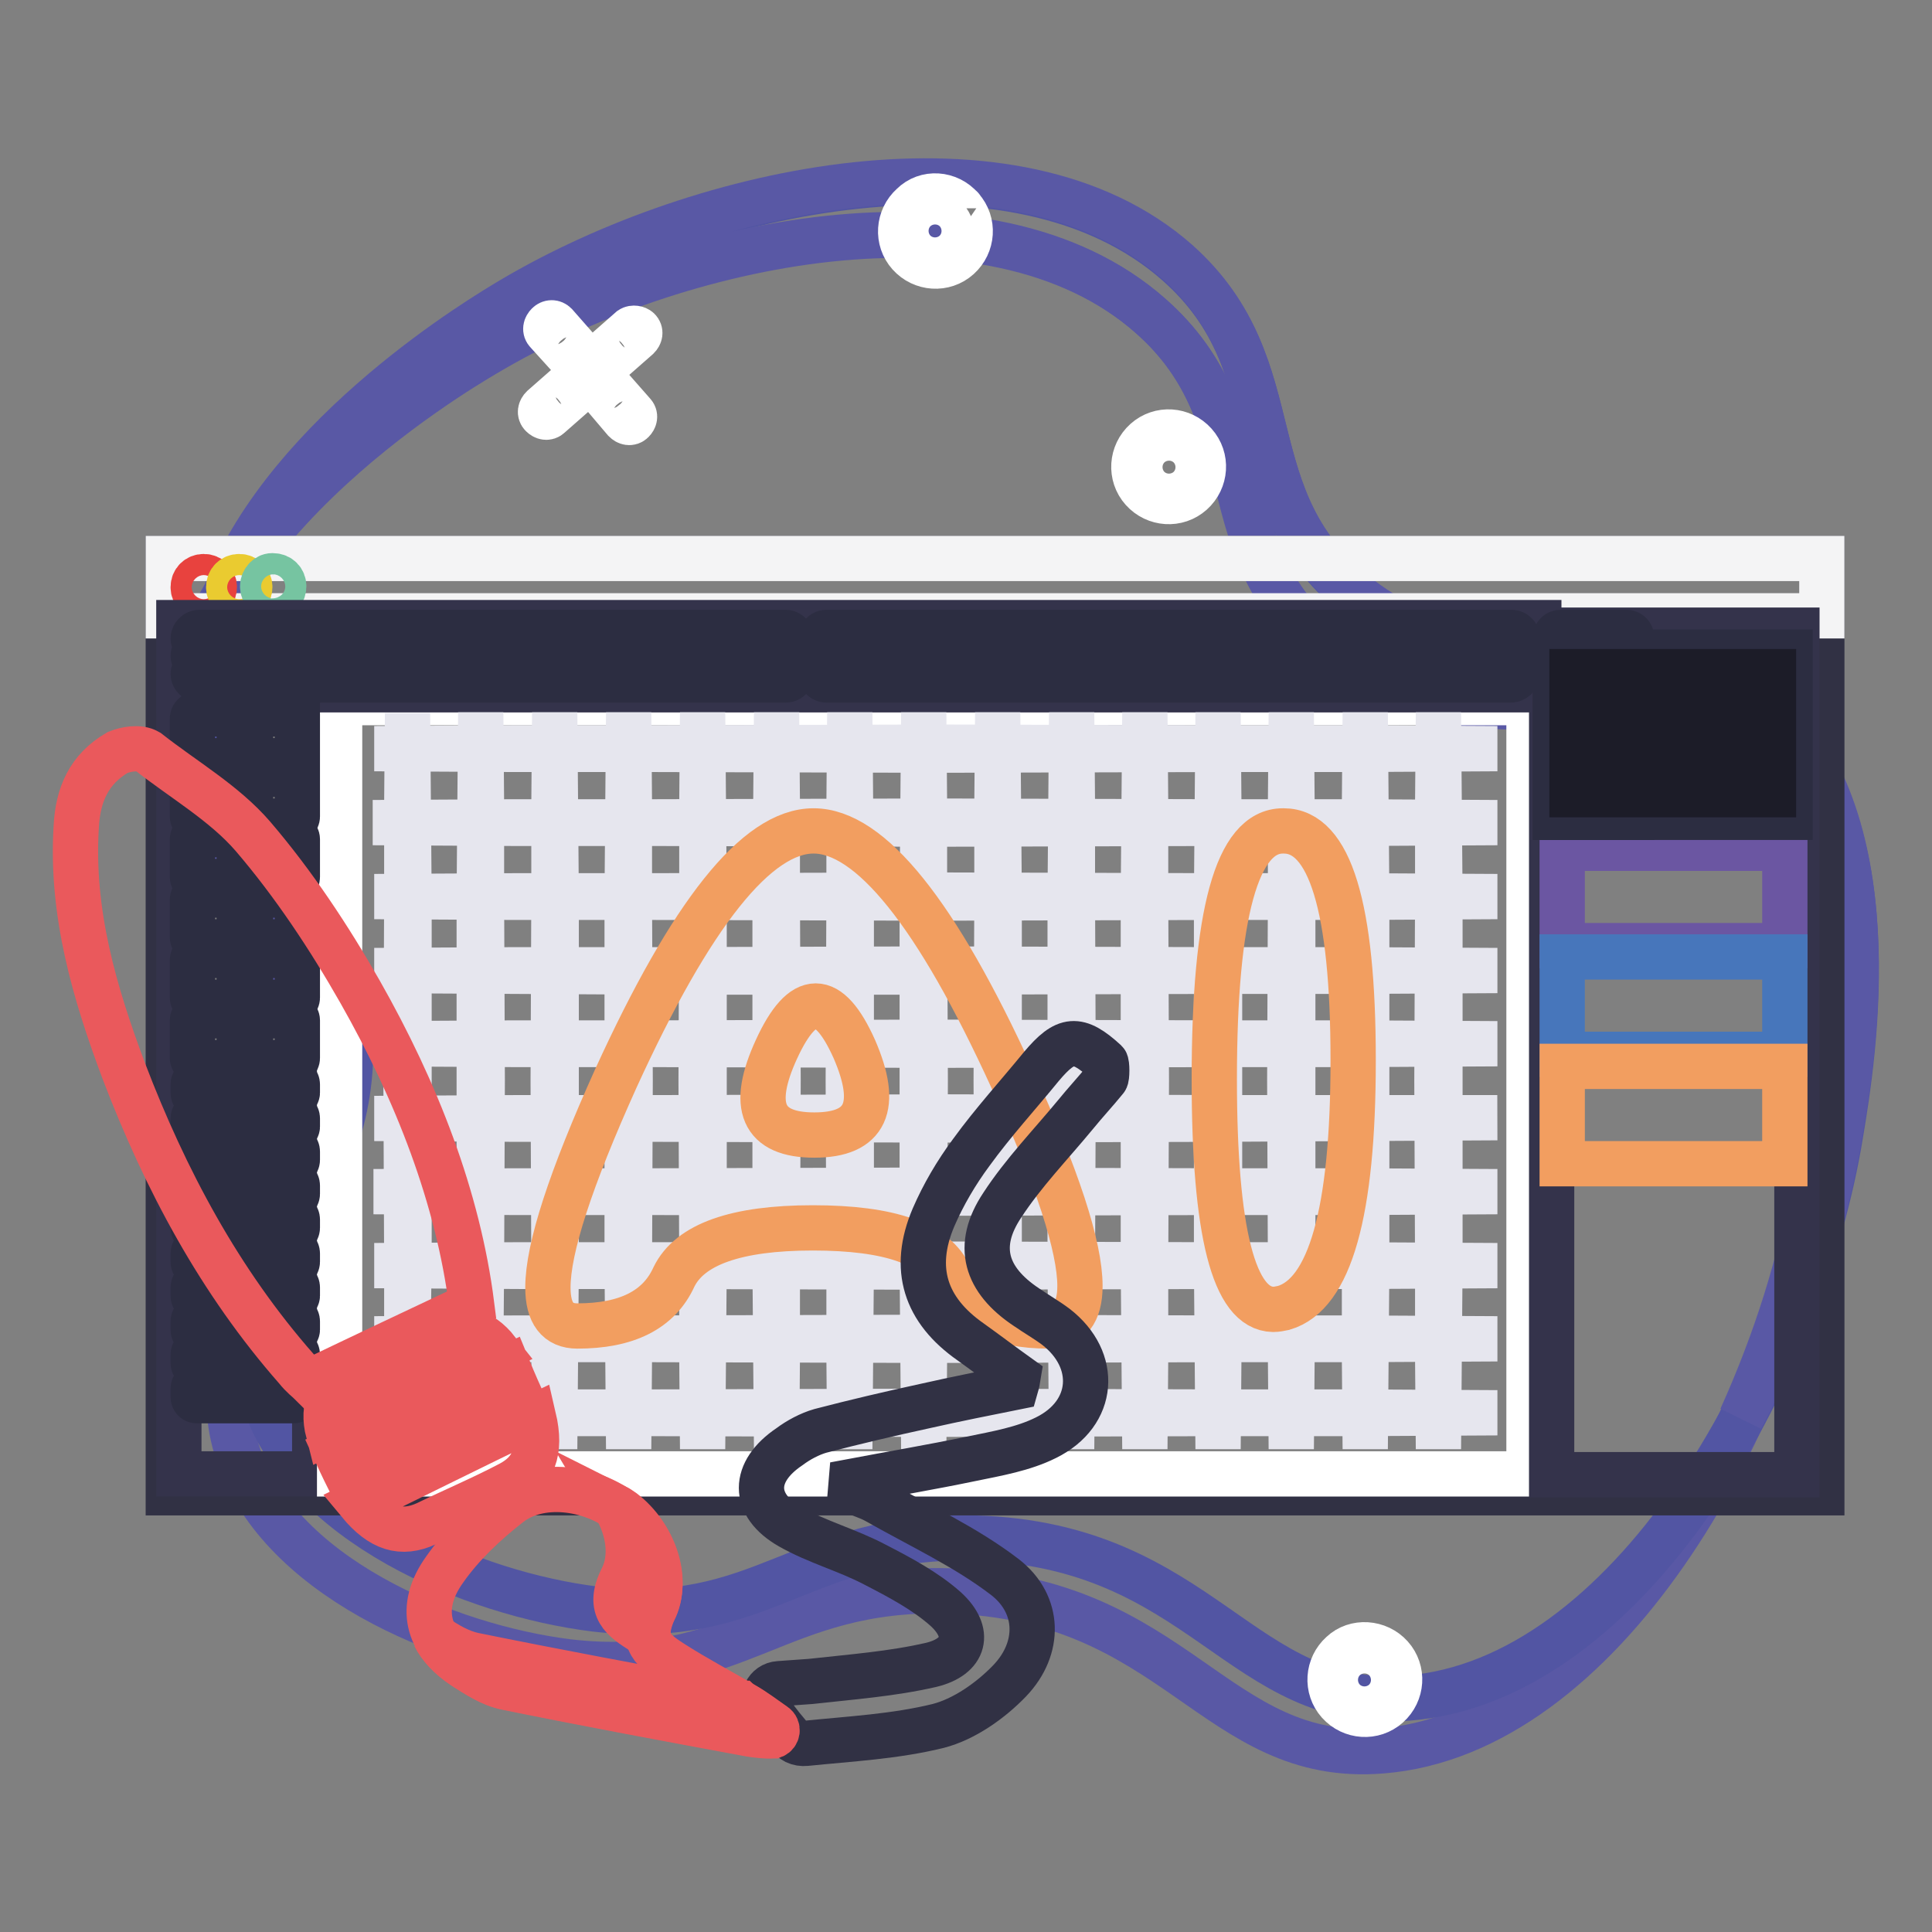
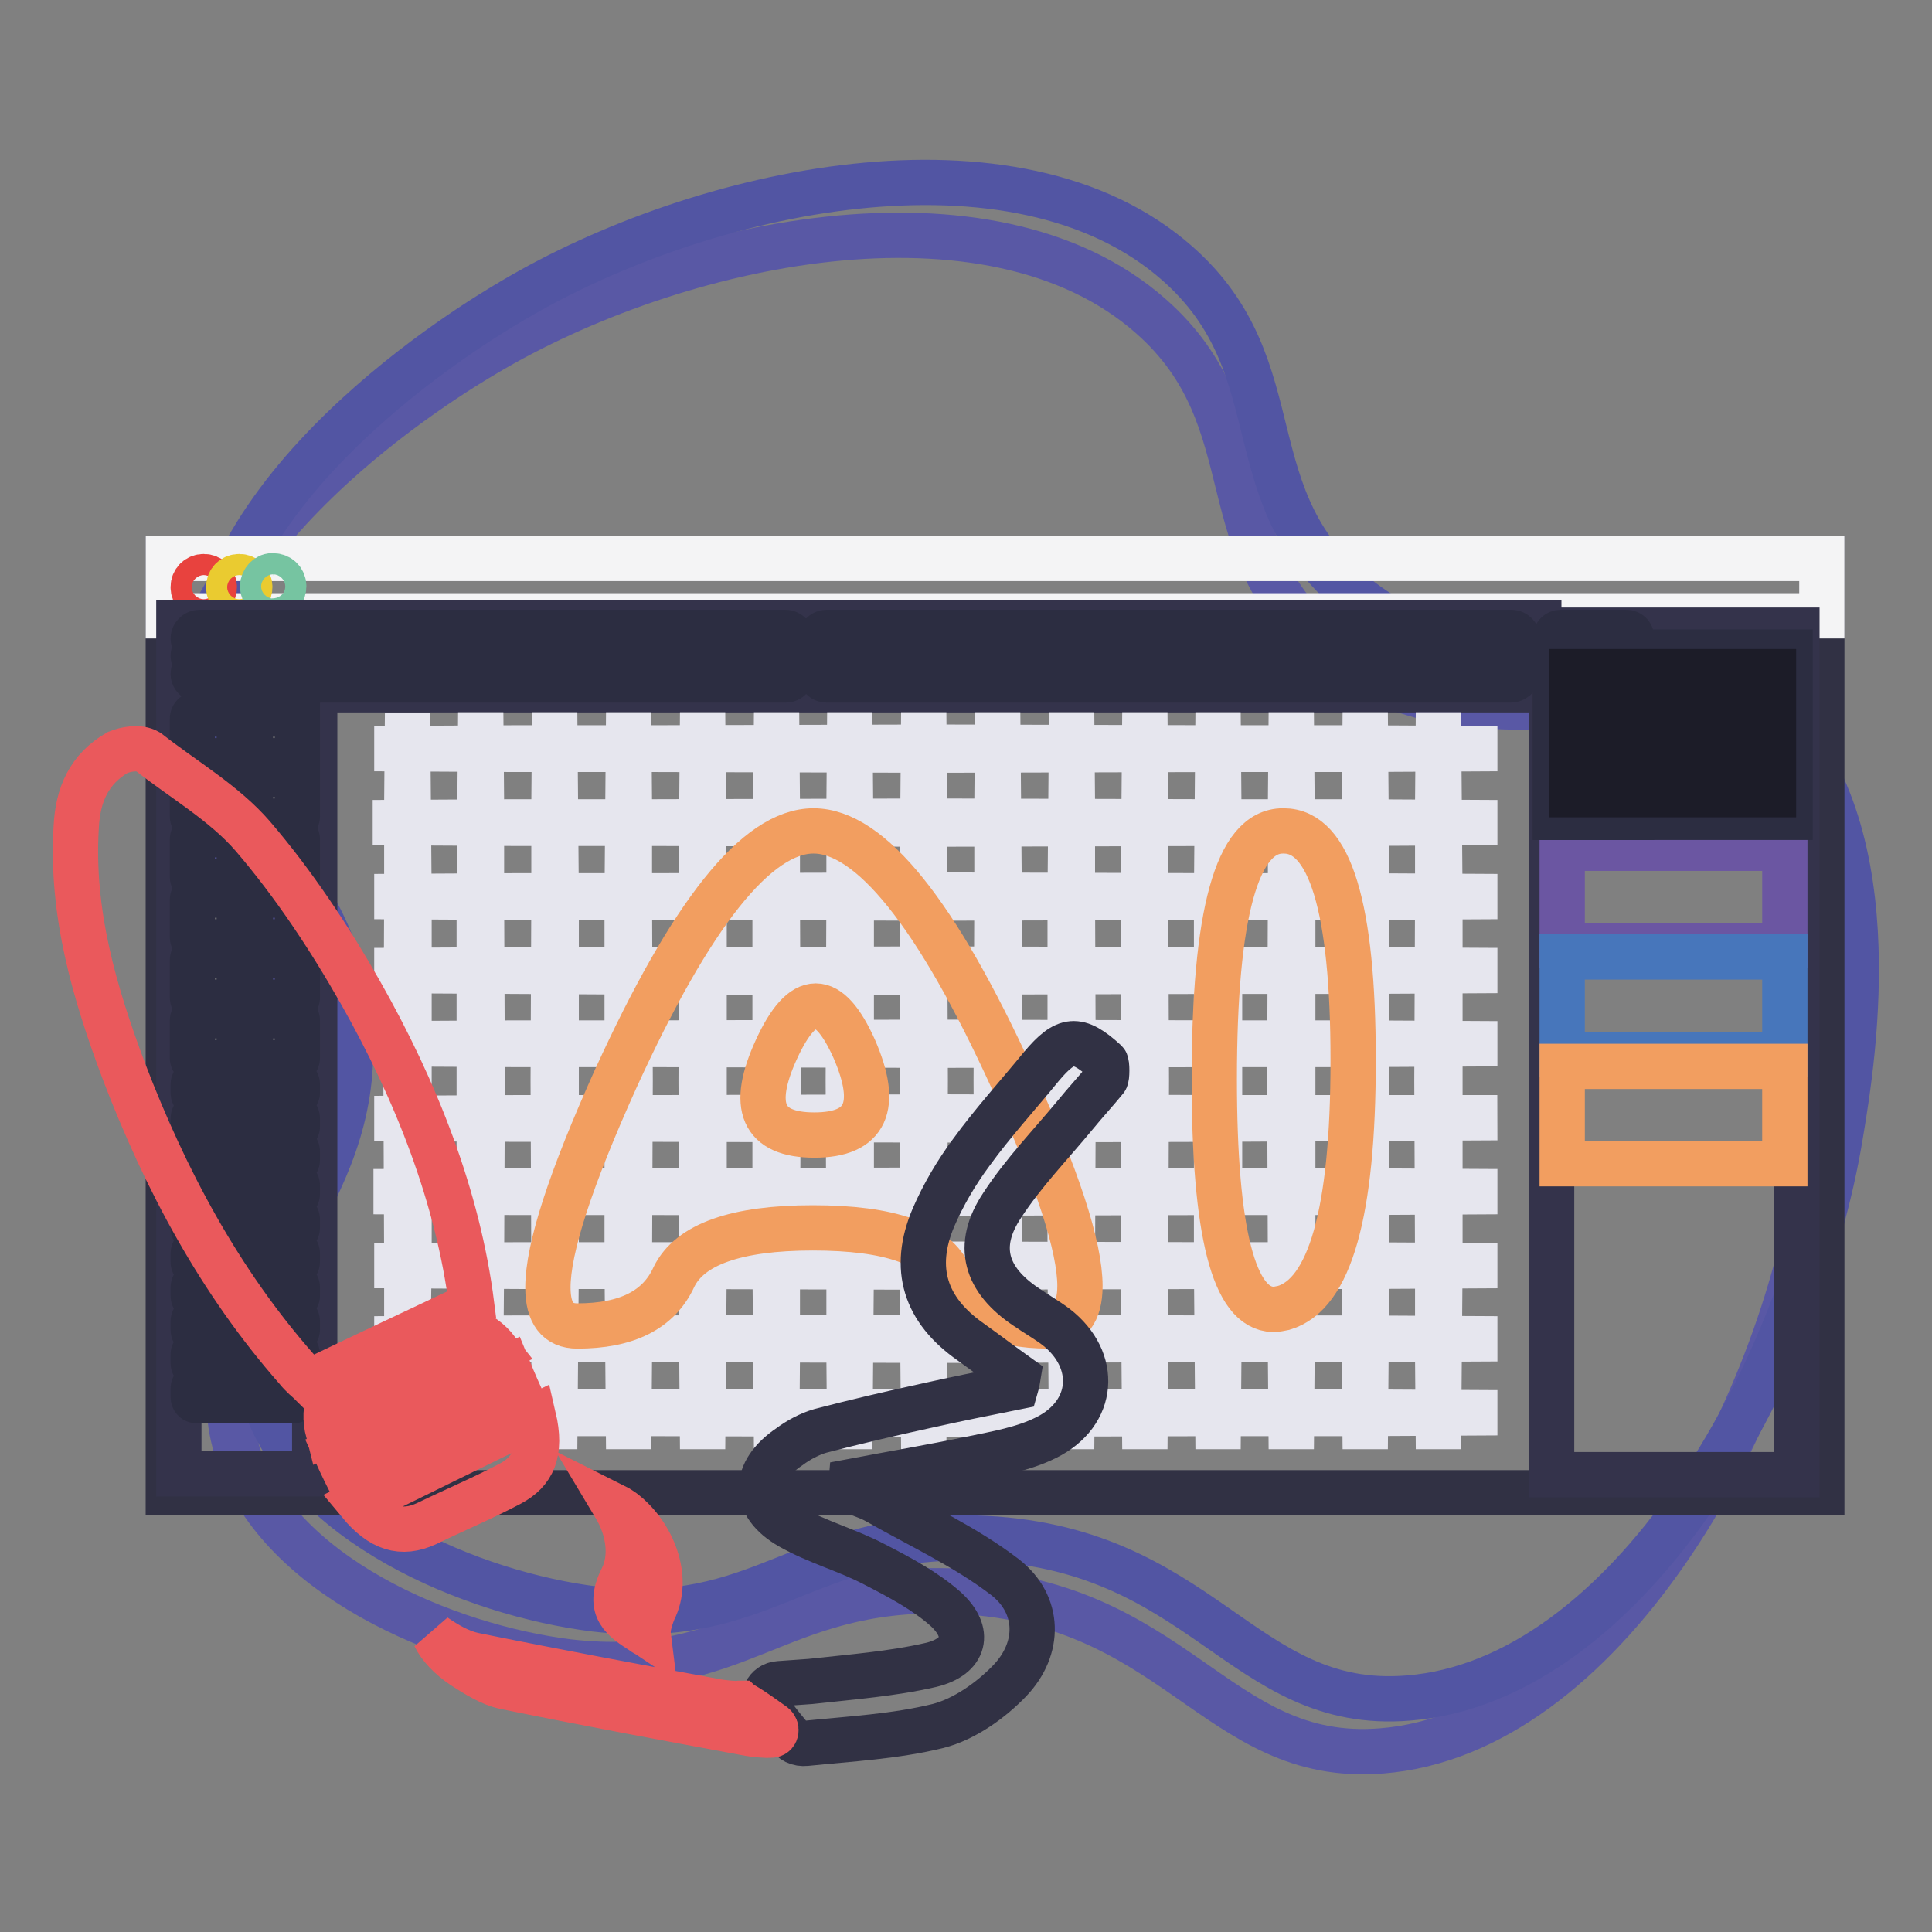
<svg xmlns="http://www.w3.org/2000/svg" version="1.1" x="0px" y="0px" viewBox="0 0 256 256" enable-background="new 0 0 256 256" xml:space="preserve">
  <rect x="0" y="0" width="256" height="256" fill="#808080" stroke="none" />
  <g>
    <path stroke-width="6" fill-opacity="0" stroke="#5958a5" d="M31.3,191.9c-5.3-17.6,14.1-26.4,11.4-50.3c-2.4-21.1-17.8-23.7-18.7-41.7c-1.4-28.3,35.9-50.4,40.3-53 c25.2-15,66.8-23.9,88.2-5c15.9,14,7,31.3,24.3,44.6c18.8,14.3,37.5,0.3,53.2,13.8c17.3,14.8,12.1,46.7,10.4,56.9 c-5.3,32.1-28.2,72.5-57.3,74.8c-22.2,1.8-27.1-20.3-57.4-21.2c-23.1-0.6-27.8,12-50.4,9.4C59.2,218.2,36.4,208.8,31.3,191.9 L31.3,191.9z" />
    <path stroke-width="6" fill-opacity="0" stroke="#5255a3" d="M34.8,184.9c-5.3-17.6,14.1-26.4,11.4-50.3c-2.4-21.1-17.8-23.7-18.7-41.7c-1.4-28.3,35.9-50.4,40.3-53 c25.2-15,66.8-23.9,88.2-5c15.9,14,7,31.3,24.3,44.6c18.8,14.3,37.5,0.3,53.2,13.8c17.3,14.8,12.1,46.7,10.4,56.9 c-5.2,32.1-28.2,72.5-57.3,74.8c-22.2,1.8-27.1-20.3-57.4-21.2c-23.1-0.6-27.8,12-50.4,9.4C62.7,211.2,39.9,201.8,34.8,184.9z" />
-     <path stroke-width="6" fill-opacity="0" stroke="#5958a5" d="M38.9,163.3c-0.9,1.6-1.7,3.2-2.4,4.8C37.3,166.5,38.1,165,38.9,163.3z M233.5,93.1 c-15.7-13.5-34.4,0.5-53.2-13.8c-17.3-13.2-8.5-30.5-24.3-44.6c-21.4-18.9-62.9-10-88.2,5C64.1,41.9,38.4,57.2,30,78.3 c10.5-17.4,31-29.6,34.2-31.5c25.2-15,66.8-23.9,88.2-5c15.9,14,7,31.3,24.3,44.6c18.8,14.3,37.5,0.3,53.2,13.8 c17.3,14.8,12.1,46.7,10.4,56.9c-1.6,9.9-5,20.6-9.6,30.8c6.5-12.1,11.1-25.5,13.1-37.8C245.6,139.8,250.8,107.9,233.5,93.1z" />
-     <path stroke-width="6" fill-opacity="0" stroke="#ffffff" d="M158.3,58.8c1.7,1.9,1.5,4.8-0.4,6.5c-1.9,1.7-4.8,1.5-6.5-0.4c-1.7-1.9-1.5-4.8,0.4-6.5 C153.7,56.7,156.6,56.9,158.3,58.8C158.3,58.8,158.3,58.8,158.3,58.8z M153.3,63.3c0.8,0.9,2.1,1,3,0.2s1-2.1,0.2-3 c-0.8-0.9-2.1-1-3-0.2C152.6,61.1,152.5,62.4,153.3,63.3z M184.3,219.5c1.7,1.9,1.5,4.8-0.4,6.5c-1.9,1.7-4.8,1.5-6.5-0.4 c-1.7-1.9-1.5-4.8,0.4-6.5C179.6,217.4,182.6,217.6,184.3,219.5C184.3,219.5,184.3,219.5,184.3,219.5z M179.2,224 c0.8,0.9,2.1,1,3,0.2c0.9-0.8,1-2.1,0.2-3c-0.8-0.9-2.1-1-3-0.2C178.5,221.8,178.4,223.1,179.2,224z M127.4,27.6 c1.7,1.9,1.5,4.8-0.4,6.5c-1.9,1.7-4.8,1.5-6.5-0.4c-1.7-1.9-1.5-4.8,0.4-6.5C122.7,25.4,125.7,25.6,127.4,27.6 C127.3,27.5,127.4,27.5,127.4,27.6z M122.3,32c0.8,0.9,2.1,1,3,0.2c0.9-0.8,1-2.1,0.2-3s-2.1-1-3-0.2S121.5,31.1,122.3,32z  M76.2,51.2c0.3,0.3,0.2,0.7-0.1,1l-3.3,2.9c-0.3,0.3-0.7,0.2-1-0.1c-0.3-0.3-0.2-0.7,0.1-1l3.3-2.9C75.5,50.9,75.9,50.9,76.2,51.2 z M84.6,43.7c0.3,0.3,0.2,0.7-0.1,1l-3.3,2.9c-0.3,0.3-0.7,0.2-1-0.1c-0.3-0.3-0.2-0.7,0.1-1l3.3-2.9 C83.9,43.4,84.4,43.5,84.6,43.7z M73.6,43l2.9,3.3c0.3,0.3,0.2,0.7-0.1,1c-0.3,0.3-0.7,0.2-1-0.1L72.5,44c-0.3-0.3-0.2-0.7,0.1-1 C72.9,42.7,73.3,42.7,73.6,43z M81,51.5l2.9,3.3c0.3,0.3,0.2,0.7-0.1,1c-0.3,0.3-0.7,0.2-1-0.1L80,52.4c-0.3-0.3-0.2-0.7,0.1-1 C80.3,51.2,80.7,51.2,81,51.5z" />
    <path stroke-width="6" fill-opacity="0" stroke="#313144" d="M22.3,74h219.1v123.8H22.3V74z" />
    <path stroke-width="6" fill-opacity="0" stroke="#f4f4f5" d="M22.3,74h219.1v7.6H22.3V74z" />
    <path stroke-width="6" fill-opacity="0" stroke="#e8423e" d="M25.6,77.8c0,0.8,0.6,1.4,1.4,1.4c0.8,0,1.4-0.6,1.4-1.4c0-0.8-0.6-1.4-1.4-1.4 C26.2,76.4,25.6,77,25.6,77.8z" />
    <path stroke-width="6" fill-opacity="0" stroke="#eacb30" d="M30.3,77.8c0,0.8,0.6,1.4,1.4,1.4c0.8,0,1.4-0.6,1.4-1.4c0-0.8-0.6-1.4-1.4-1.4 C30.9,76.4,30.3,77,30.3,77.8z" />
    <path stroke-width="6" fill-opacity="0" stroke="#76c4a1" d="M34.8,77.7c0,0.8,0.6,1.4,1.4,1.4c0.8,0,1.4-0.6,1.4-1.4c0-0.8-0.6-1.4-1.4-1.4 C35.5,76.2,34.8,76.9,34.8,77.7L34.8,77.7z" />
    <path stroke-width="6" fill-opacity="0" stroke="#34334b" d="M23.7,93.1h18v102.2h-18V93.1z" />
-     <path stroke-width="6" fill-opacity="0" stroke="#ffffff" d="M45,93.1h157.6v102.2H45V93.1z" />
    <path stroke-width="6" fill-opacity="0" stroke="#34334b" d="M23.7,82.5h180.2v8.9H23.7V82.5z M205.6,83.5h32.5v25.6h-32.5V83.5z M205.6,111.1h32.5v84.3h-32.5V111.1z" />
    <path stroke-width="6" fill-opacity="0" stroke="#6b56a2" d="M207,112.4h29.5v12.9H207V112.4z" />
    <path stroke-width="6" fill-opacity="0" stroke="#4776bb" d="M207,126.8h29.5v12.9H207V126.8z" />
    <path stroke-width="6" fill-opacity="0" stroke="#f29e60" d="M207,141.3h29.5v12.9H207V141.3z" />
    <path stroke-width="6" fill-opacity="0" stroke="#2c2d41" d="M31.1,100.8h-5c-0.3,0-0.6-0.3-0.6-0.6v-5c0-0.3,0.3-0.6,0.6-0.6h5c0.3,0,0.6,0.3,0.6,0.6v5 C31.7,100.5,31.5,100.8,31.1,100.8z M104.1,85.4H26.4c-0.4,0-0.8-0.4-0.8-0.8c0-0.4,0.4-0.8,0.8-0.8h77.7c0.4,0,0.8,0.4,0.8,0.8 C104.9,85,104.6,85.4,104.1,85.4z M104.1,87.7H26.4c-0.4,0-0.8-0.4-0.8-0.8c0-0.4,0.4-0.8,0.8-0.8h77.7c0.4,0,0.8,0.4,0.8,0.8 C104.9,87.4,104.6,87.7,104.1,87.7z M104.1,90.1H26.4c-0.4,0-0.8-0.4-0.8-0.8c0-0.4,0.4-0.8,0.8-0.8h77.7c0.4,0,0.8,0.4,0.8,0.8 C104.9,89.7,104.6,90.1,104.1,90.1z M200.2,85.4h-90.7c-0.4,0-0.8-0.4-0.8-0.8c0-0.4,0.4-0.8,0.8-0.8h90.8c0.4,0,0.8,0.4,0.8,0.8 S200.6,85.4,200.2,85.4L200.2,85.4z M200.2,87.7h-90.7c-0.4,0-0.8-0.4-0.8-0.8c0-0.4,0.4-0.8,0.8-0.8h90.8c0.4,0,0.8,0.4,0.8,0.8 S200.6,87.7,200.2,87.7L200.2,87.7z M200.2,90.1h-90.7c-0.4,0-0.8-0.4-0.8-0.8c0-0.4,0.4-0.8,0.8-0.8h90.8c0.4,0,0.8,0.4,0.8,0.8 S200.6,90.1,200.2,90.1L200.2,90.1z M33.2,94.6h6.2v6.2h-6.2V94.6z M31.1,108.8h-5c-0.3,0-0.6-0.3-0.6-0.6v-5 c0-0.3,0.3-0.6,0.6-0.6h5c0.3,0,0.6,0.3,0.6,0.6v5C31.7,108.5,31.5,108.8,31.1,108.8z M38.8,108.8h-5c-0.3,0-0.6-0.3-0.6-0.6v-5 c0-0.3,0.3-0.6,0.6-0.6h5c0.3,0,0.6,0.3,0.6,0.6v5C39.4,108.5,39.1,108.8,38.8,108.8z M31.1,116.8h-5c-0.3,0-0.6-0.3-0.6-0.6v-5 c0-0.3,0.3-0.6,0.6-0.6h5c0.3,0,0.6,0.3,0.6,0.6v5C31.7,116.6,31.5,116.8,31.1,116.8z M38.8,116.8h-5c-0.3,0-0.6-0.3-0.6-0.6v-5 c0-0.3,0.3-0.6,0.6-0.6h5c0.3,0,0.6,0.3,0.6,0.6v5C39.4,116.6,39.1,116.8,38.8,116.8z M31.1,124.8h-5c-0.3,0-0.6-0.3-0.6-0.6v-5 c0-0.3,0.3-0.6,0.6-0.6h5c0.3,0,0.6,0.3,0.6,0.6v5C31.7,124.5,31.5,124.8,31.1,124.8z M38.8,124.8h-5c-0.3,0-0.6-0.3-0.6-0.6v-5 c0-0.3,0.3-0.6,0.6-0.6h5c0.3,0,0.6,0.3,0.6,0.6v5C39.4,124.6,39.1,124.8,38.8,124.8z M31.1,132.8h-5c-0.3,0-0.6-0.3-0.6-0.6v-5 c0-0.3,0.3-0.6,0.6-0.6h5c0.3,0,0.6,0.3,0.6,0.6v5C31.7,132.5,31.5,132.8,31.1,132.8z M38.8,132.8h-5c-0.3,0-0.6-0.3-0.6-0.6v-5 c0-0.3,0.3-0.6,0.6-0.6h5c0.3,0,0.6,0.3,0.6,0.6v5C39.4,132.5,39.1,132.8,38.8,132.8z M31.1,140.8h-5c-0.3,0-0.6-0.3-0.6-0.6v-5 c0-0.3,0.3-0.6,0.6-0.6h5c0.3,0,0.6,0.3,0.6,0.6v5C31.7,140.5,31.5,140.8,31.1,140.8z M38.8,140.8h-5c-0.3,0-0.6-0.3-0.6-0.6v-5 c0-0.3,0.3-0.6,0.6-0.6h5c0.3,0,0.6,0.3,0.6,0.6v5C39.4,140.5,39.1,140.8,38.8,140.8z M38.9,145.3H26.1c-0.3,0-0.5-0.2-0.5-0.5 v-1.1c0-0.3,0.2-0.5,0.5-0.5h12.8c0.3,0,0.5,0.2,0.5,0.5v1.1C39.4,145,39.1,145.3,38.9,145.3z M38.9,149.8H26.1 c-0.3,0-0.5-0.2-0.5-0.5v-1.1c0-0.3,0.2-0.5,0.5-0.5h12.8c0.3,0,0.5,0.2,0.5,0.5v1.1C39.4,149.5,39.1,149.8,38.9,149.8z  M38.9,154.2H26.1c-0.3,0-0.5-0.2-0.5-0.5v-1.1c0-0.3,0.2-0.5,0.5-0.5h12.8c0.3,0,0.5,0.2,0.5,0.5v1.1 C39.4,154,39.1,154.2,38.9,154.2z M38.9,158.7H26.1c-0.3,0-0.5-0.2-0.5-0.5v-1.1c0-0.3,0.2-0.5,0.5-0.5h12.8c0.3,0,0.5,0.2,0.5,0.5 v1.1C39.4,158.5,39.1,158.7,38.9,158.7z M38.9,163.2H26.1c-0.3,0-0.5-0.2-0.5-0.5v-1.1c0-0.3,0.2-0.5,0.5-0.5h12.8 c0.3,0,0.5,0.2,0.5,0.5v1.1C39.4,163,39.1,163.2,38.9,163.2z M38.9,167.7H26.1c-0.3,0-0.5-0.2-0.5-0.5v-1.1c0-0.3,0.2-0.5,0.5-0.5 h12.8c0.3,0,0.5,0.2,0.5,0.5v1.1C39.4,167.5,39.1,167.7,38.9,167.7z M38.9,172.2H26.1c-0.3,0-0.5-0.2-0.5-0.5v-1.1 c0-0.3,0.2-0.5,0.5-0.5h12.8c0.3,0,0.5,0.2,0.5,0.5v1.1C39.4,171.9,39.1,172.2,38.9,172.2z M38.9,176.7H26.1 c-0.3,0-0.5-0.2-0.5-0.5v-1.1c0-0.3,0.2-0.5,0.5-0.5h12.8c0.3,0,0.5,0.2,0.5,0.5v1.1C39.4,176.4,39.1,176.7,38.9,176.7z  M38.9,181.1H26.1c-0.3,0-0.5-0.2-0.5-0.5v-1.1c0-0.3,0.2-0.5,0.5-0.5h12.8c0.3,0,0.5,0.2,0.5,0.5v1.1 C39.4,180.9,39.1,181.1,38.9,181.1z M38.9,185.6H26.1c-0.3,0-0.5-0.2-0.5-0.5v-1.1c0-0.3,0.2-0.5,0.5-0.5h12.8 c0.3,0,0.5,0.2,0.5,0.5v1.1C39.4,185.4,39.1,185.6,38.9,185.6z M216.2,108.3h-10.1V84.5c0-0.4,0.3-0.7,0.7-0.7h8.7 c0.4,0,0.7,0.3,0.7,0.7L216.2,108.3L216.2,108.3z" />
    <path stroke-width="6" fill-opacity="0" stroke="#2c2d41" d="M206.1,86.4h31.1v21.9h-31.1V86.4z" />
    <path stroke-width="6" fill-opacity="0" stroke="#1c1c28" d="M208.3,89H235v0.7h-26.7V89z M208.3,92.1H235v0.7h-26.7V92.1z M208.3,95.2H235V96h-26.7V95.2z M208.3,98.3 H235v0.7h-26.7V98.3z M208.3,101.5H235v0.7h-26.7V101.5z M208.3,104.6H235v0.7h-26.7V104.6z" />
    <path stroke-width="6" fill-opacity="0" stroke="#e6e6ee" d="M198.4,99.2l-18.6,0.1l-18.6,0l-37.2,0.1l-37.2-0.1l-18.6,0l-18.6-0.1l18.6-0.1l18.6,0l37.2-0.1l37.2,0.1 l18.6,0L198.4,99.2z M198.4,109l-18.6,0.1l-18.6,0l-37.2,0.1l-37.2-0.1l-18.6,0L49.4,109l18.6-0.1l18.6,0l37.2-0.1l37.2,0.1l18.6,0 L198.4,109z M198.4,118.8l-18.6,0.1l-18.6,0l-37.2,0.1l-37.2-0.1l-18.6,0l-18.6-0.1l18.6-0.1l18.6,0l37.2-0.1l37.2,0.1l18.6,0 L198.4,118.8z M198.4,128.6l-18.6,0.1l-18.6,0l-37.2,0.1l-37.2,0l-18.6-0.1l-18.6-0.1l18.6-0.1l18.6,0l37.2-0.1l37.2,0.1l18.6,0 L198.4,128.6z M198.4,138.3l-18.6,0.1l-18.6,0l-37.2,0.1l-37.2-0.1l-18.6,0l-18.6-0.1l18.6-0.1l18.6,0l37.2-0.1l37.2,0.1l18.6,0 L198.4,138.3z M198.4,148.1l-18.6,0.1l-18.6,0.1l-37.2,0.1l-37.2-0.1l-18.6,0l-18.6-0.1l18.6-0.1l18.6,0l37.2-0.1l37.2,0.1l18.6,0 L198.4,148.1z M198.4,157.9l-18.6,0.1l-18.6,0l-37.2,0.1L86.7,158l-18.6,0l-18.6-0.1l18.6-0.1l18.6,0l37.2-0.1l37.2,0.1l18.6,0 L198.4,157.9z M198.4,167.7l-18.6,0.1l-18.6,0l-37.2,0.1l-37.2-0.1l-18.6,0l-18.6-0.1l18.6-0.1l18.6,0l37.2-0.1l37.2,0.1l18.6,0 L198.4,167.7z M198.4,177.4l-18.6,0.1l-18.6,0l-37.2,0.1l-37.2-0.1l-18.6,0l-18.6-0.1l18.6-0.1l18.6,0l37.2-0.1l37.2,0.1l18.6,0 L198.4,177.4z M198.4,187.2l-18.6,0.1l-18.6,0l-37.2,0.1l-37.2-0.1l-18.6,0l-18.6-0.1l18.6-0.1l18.6,0l37.2-0.1l37.2,0.1l18.6,0 L198.4,187.2z" />
    <path stroke-width="6" fill-opacity="0" stroke="#e6e6ee" d="M142,192l-0.1-12.2l-0.1-12.2l0-24.4l0-24.4l0.1-12.2l0.1-12.2l0.1,12.2l0,12.2l0.1,24.4l-0.1,24.4l0,12.2 L142,192z M151.7,192l-0.1-12.2l-0.1-12.2l0-24.4l0-24.4l0.1-12.2l0.1-12.2l0.1,12.2l0,12.2l0.1,24.4l-0.1,24.4l0,12.2L151.7,192z  M161.4,192l-0.1-12.2l-0.1-12.2l0-24.4l0-24.4l0.1-12.2l0.1-12.2l0.1,12.2l0.1,12.2l0,24.4l0,24.4l-0.1,12.2L161.4,192z  M171.1,192l-0.1-12.2l0-12.2l-0.1-24.4l0.1-24.4l0-12.2l0.1-12.2l0.1,12.2l0.1,12.2l0,24.4l0,24.4l-0.1,12.2L171.1,192z  M180.9,192l-0.1-12.2l0-12.2l-0.1-24.4l0.1-24.4l0-12.2l0.1-12.2l0.1,12.2l0.1,12.2l0,24.4l0,24.4l-0.1,12.2L180.9,192z  M190.6,192l-0.1-12.2l0-12.2l-0.1-24.4l0.1-24.4l0-12.2l0.1-12.2l0.1,12.2l0.1,12.2l0,24.4l0,24.4l-0.1,12.2L190.6,192z  M132.2,192l-0.1-12.2l0-12.2l-0.1-24.4l0.1-24.4l0-12.2l0.1-12.2l0.1,12.2l0.1,12.2l0,24.4l0,24.4l-0.1,12.2L132.2,192z  M122.4,192l-0.1-12.2l-0.1-12.2l0-24.4l0-24.4l0.1-12.2l0.1-12.2l0.1,12.2l0,12.2l0.1,24.4l-0.1,24.4l0,12.2L122.4,192z  M112.6,192l-0.1-12.2l0-12.2l-0.1-24.4l0.1-24.4l0-12.2l0.1-12.2l0.1,12.2l0.1,12.2l0,24.4l0,24.4l-0.1,12.2L112.6,192z  M102.9,192l-0.1-12.2l-0.1-12.2l0-24.4l0-24.4l0.1-12.2l0.1-12.2l0.1,12.2l0,12.2l0.1,24.4l-0.1,24.4l0,12.2L102.9,192z M93.1,192 L93,179.8l0-12.2l-0.1-24.4l0.1-24.4l0-12.2l0.1-12.2l0.1,12.2l0.1,12.2l0,24.4l0,24.4l-0.1,12.2L93.1,192z M83.3,192l-0.1-12.2 l-0.1-12.2l0-24.4l0-24.4l0.1-12.2l0.1-12.2l0.1,12.2l0,12.2l0.1,24.4l-0.1,24.4l0,12.2L83.3,192z M73.5,192l-0.1-12.2l0-12.2 l-0.1-24.4l0.1-24.4l0-12.2l0.1-12.2l0.1,12.2l0.1,12.2l0,24.4l0,24.4l-0.1,12.2L73.5,192z M63.7,192l-0.1-12.2l-0.1-12.2l0-24.4 l0-24.4l0.1-12.2l0.1-12.2l0.1,12.2l0,12.2l0.1,24.4l-0.1,24.4l-0.1,12.2L63.7,192z M54,192l-0.1-12.2l0-12.2l-0.1-24.4l0.1-24.4 l0-12.2L54,94.5l0.1,12.2l0.1,12.2l0,24.4l0,24.4L54,179.8L54,192z" />
-     <path stroke-width="6" fill-opacity="0" stroke="#f29e60" d="M107.8,110.1c7.5,0,16.3,10.9,26.3,32.8c6,13.1,9,22.3,9,27.5c0,3.5-1.4,5.3-4.1,5.3 c-6.8,0-11.1-2.2-13.1-6.5c-1.9-4.4-8-6.5-18.2-6.5c-10.2,0-16.3,2.2-18.4,6.5c-2,4.4-6.3,6.5-12.8,6.5c-2.6,0-3.9-1.7-3.9-5.1 c0-5.2,3-14.4,9-27.7C91.6,121,100.3,110.1,107.8,110.1z M102.9,139c-3.5,7.6-1.9,11.4,5,11.4s8.6-3.8,5.3-11.4 C109.8,131.4,106.4,131.4,102.9,139z M160.9,143c0-21.9,3-32.9,9.1-32.9h0.1c6.1,0,9.2,10.1,9.2,30.3v0.2c0,20.1-3.1,30.9-9.2,32.7 c-0.5,0.1-0.9,0.2-1.4,0.2C163.5,173.4,160.9,163.3,160.9,143L160.9,143z" />
+     <path stroke-width="6" fill-opacity="0" stroke="#f29e60" d="M107.8,110.1c7.5,0,16.3,10.9,26.3,32.8c6,13.1,9,22.3,9,27.5c0,3.5-1.4,5.3-4.1,5.3 c-6.8,0-11.1-2.2-13.1-6.5c-1.9-4.4-8-6.5-18.2-6.5c-10.2,0-16.3,2.2-18.4,6.5c-2,4.4-6.3,6.5-12.8,6.5c-2.6,0-3.9-1.7-3.9-5.1 c0-5.2,3-14.4,9-27.7C91.6,121,100.3,110.1,107.8,110.1z M102.9,139c-3.5,7.6-1.9,11.4,5,11.4s8.6-3.8,5.3-11.4 C109.8,131.4,106.4,131.4,102.9,139z M160.9,143c0-21.9,3-32.9,9.1-32.9h0.1c6.1,0,9.2,10.1,9.2,30.3v0.2c0,20.1-3.1,30.9-9.2,32.7 c-0.5,0.1-0.9,0.2-1.4,0.2C163.5,173.4,160.9,163.3,160.9,143z" />
    <path stroke-width="6" fill-opacity="0" stroke="#ea595c" d="M15.6,99.7c-3.8,2.2-5.3,5.6-5.5,9.9c-0.7,11.3,2.4,21.9,6.3,32.3c5.5,14.4,12.7,27.9,22.9,39.5 c0.7,0.9,1.6,1.6,1.7,1.7c7.3-3.5,14.1-6.7,21.5-10.2c-1.8-14.2-7.3-28.3-14.8-41.5c-4.1-7.2-8.8-14.3-14.2-20.6 c-3.8-4.4-9.2-7.5-13.9-11.2C18.4,98.9,16.6,99.3,15.6,99.7L15.6,99.7z" />
    <path stroke-width="6" fill-opacity="0" stroke="#313144" d="M146.5,140.7c-3.7-3.4-5.3-3.2-8.5,0.6c-3.1,3.8-6.4,7.4-9.3,11.4c-2,2.7-3.7,5.6-5,8.6 c-2.9,6.8-1.1,12.3,4.9,16.5c2.1,1.5,4.2,3.1,6.3,4.6c-0.1,0.6-0.1,0.7-0.3,1.4c-4,0.8-8,1.6-12,2.5c-4.6,1-9.3,2.1-13.9,3.3 c-1.4,0.4-2.9,1.2-4.1,2.1c-4.9,3.3-5,7.7,0.1,10.6c3.5,2,7.6,3.1,11.2,5c3.3,1.7,6.7,3.5,9.4,5.9c3.4,3.1,2.6,6.3-1.9,7.4 c-5.2,1.2-10.6,1.6-16,2.2c-1.4,0.1-2.8,0.2-4.2,0.3c-1.6,0.1-2.5,1.9-1.5,3.2c0.8,1.1,1.6,2.2,2.7,3.5c0,0,0,0,0,0 c0.5,0.9,1.4,1.3,2.4,1.2c5.9-0.6,11.8-0.9,17.5-2.3c3.5-0.9,7-3.4,9.5-6c4.1-4.3,4-10.1-0.6-13.7c-5.2-4-11.3-6.8-17.1-10.1 c-1.1-0.6-2.2-0.9-3.4-1.4l0.1-1.2c5.3-1,10.6-1.9,15.9-3c3.4-0.7,6.9-1.3,9.9-2.8c6.5-3.2,7-10.3,1.3-14.7 c-1.2-0.9-2.6-1.7-3.9-2.6c-5.4-3.6-6.8-8.1-3.2-13.5c2.8-4.3,6.4-8,9.7-12c1.3-1.6,2.7-3.1,4-4.7 C146.7,142.8,146.7,140.9,146.5,140.7L146.5,140.7z" />
-     <path stroke-width="6" fill-opacity="0" stroke="#ea595c" d="M102.6,228.6c-1.3-0.9-2.6-1.9-4-2.7c-3.1-1.8-6.3-3.5-9.3-5.4c-2.5-1.6-4.7-3-2.7-7 c2.2-4.2-0.2-10.1-4-13.1c-4.4-3.4-11.1-4.2-15.1-1.1c-3.2,2.5-6.3,5.4-8.6,8.7c-3.5,4.9-2.4,9.5,2.7,12.9c1.7,1.1,3.5,2.3,5.5,2.7 c10.8,2.2,21.6,4.2,32.4,6.2c0.7,0.1,2.2,0.3,2.9,0.2c0.1,0,0.1,0,0.1,0C103,229.8,103.2,229,102.6,228.6z" />
    <path stroke-width="6" fill-opacity="0" stroke="#ea595c" d="M85.9,216.7c-0.3-0.2-0.6-0.3-0.8-0.5c-2.5-1.6-4.7-3-2.7-7c1.5-2.9,0.9-6.6-0.9-9.6 c0.4,0.2,0.8,0.5,1.1,0.7c3.9,3,6.2,8.8,4,13.1C86,214.9,85.8,215.9,85.9,216.7z M62.7,219.3c10.8,2.2,21.6,4.2,32.4,6.2 c0.7,0.1,2.2,0.3,2.9,0.2c0.1,0,0.1,0,0.1,0c0,0,0,0,0,0c0.1,0.1,0.3,0.1,0.4,0.2c1.4,0.8,2.7,1.8,4,2.7c0.5,0.4,0.4,1.2-0.2,1.3 c-0.1,0-0.1,0-0.1,0c-0.7,0.1-2.3-0.1-2.9-0.2c-10.8-2-21.6-4-32.4-6.2c-1.9-0.4-3.8-1.6-5.5-2.7c-1.8-1.2-3.1-2.6-3.8-4 C59.2,217.9,60.9,218.9,62.7,219.3z M47.6,199.1c7.8-3.8,15.2-7.5,23.1-11.3c1.1,4.7-0.1,7.2-3.1,8.8c-3.6,1.9-7.4,3.5-11.1,5.3 C53.2,203.4,50.5,202.6,47.6,199.1L47.6,199.1z M44.4,192.2c7.8-3.7,15.2-7.3,22.9-11c0.9,2.2,1.5,3.5,1.9,4.4 c-7.5,3.7-15.1,7.5-22.6,11.2C46,195.6,45.4,194.4,44.4,192.2z M65.9,179c-7.6,3.7-15,7.2-22.4,10.8c-0.9-3.5,0.3-6,3.4-7.5 c3.7-1.8,7.4-3.6,11.1-5.3C61.1,175.6,63.7,176.2,65.9,179z" />
  </g>
</svg>